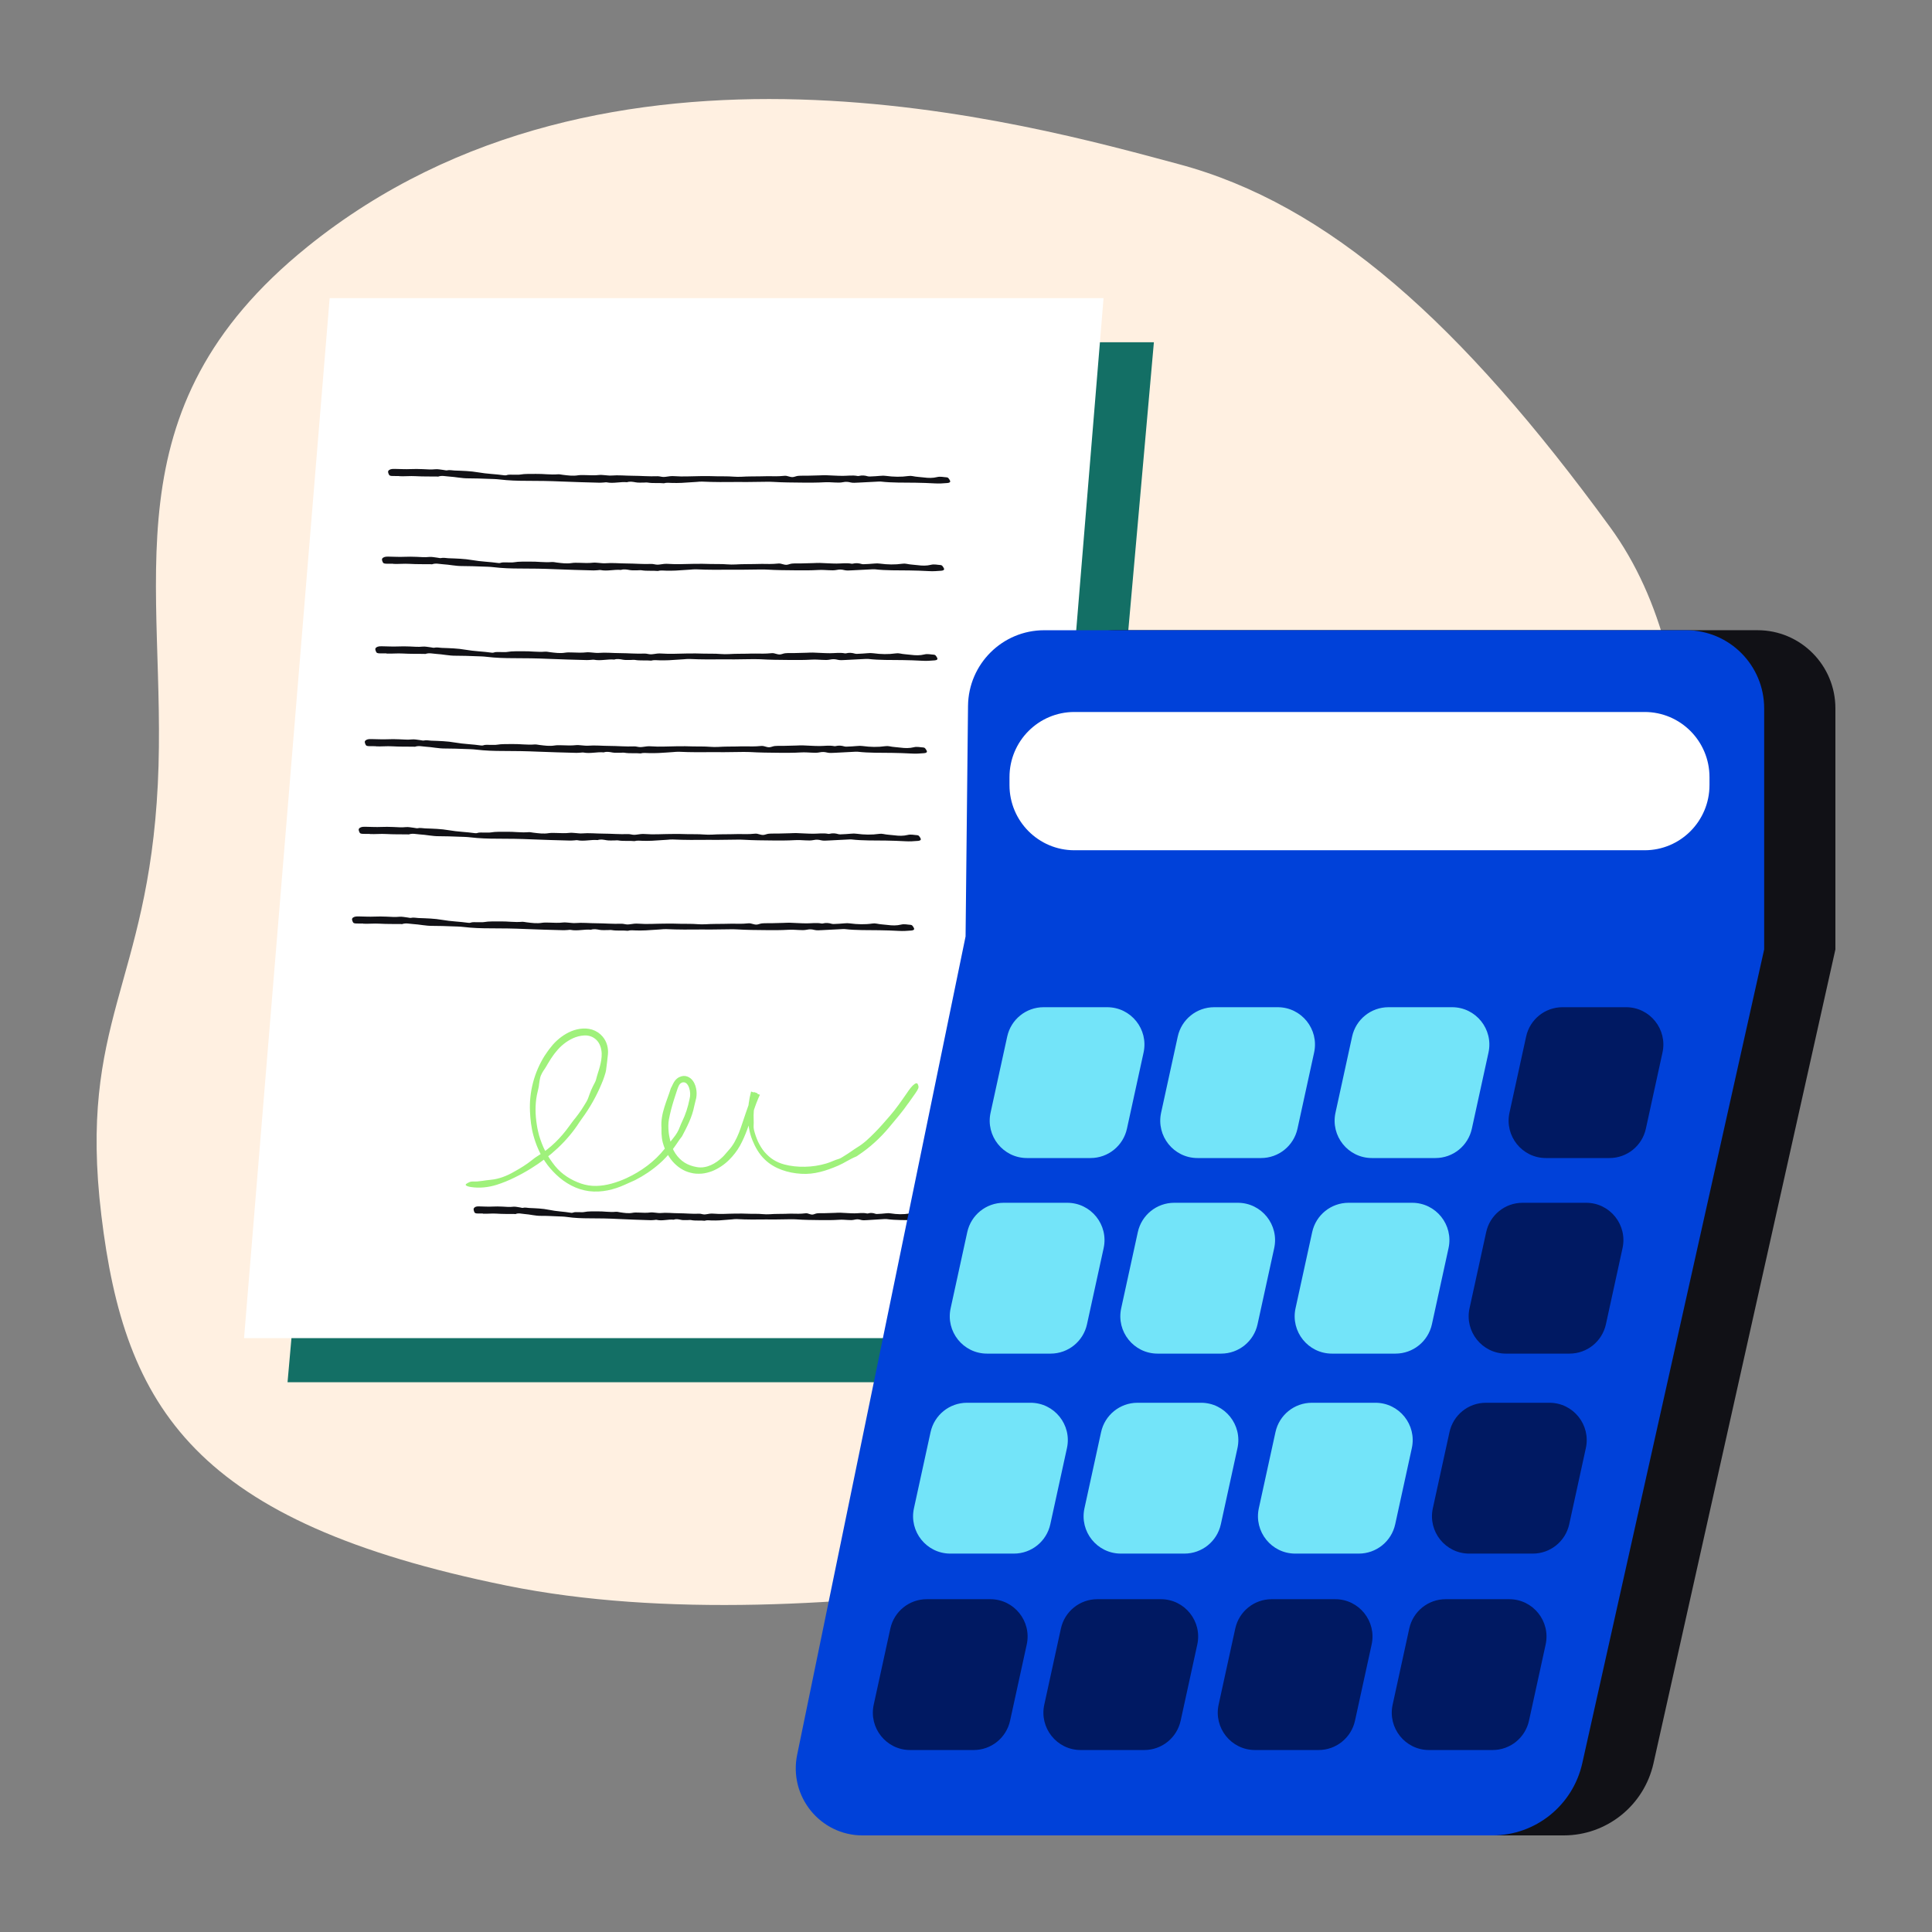
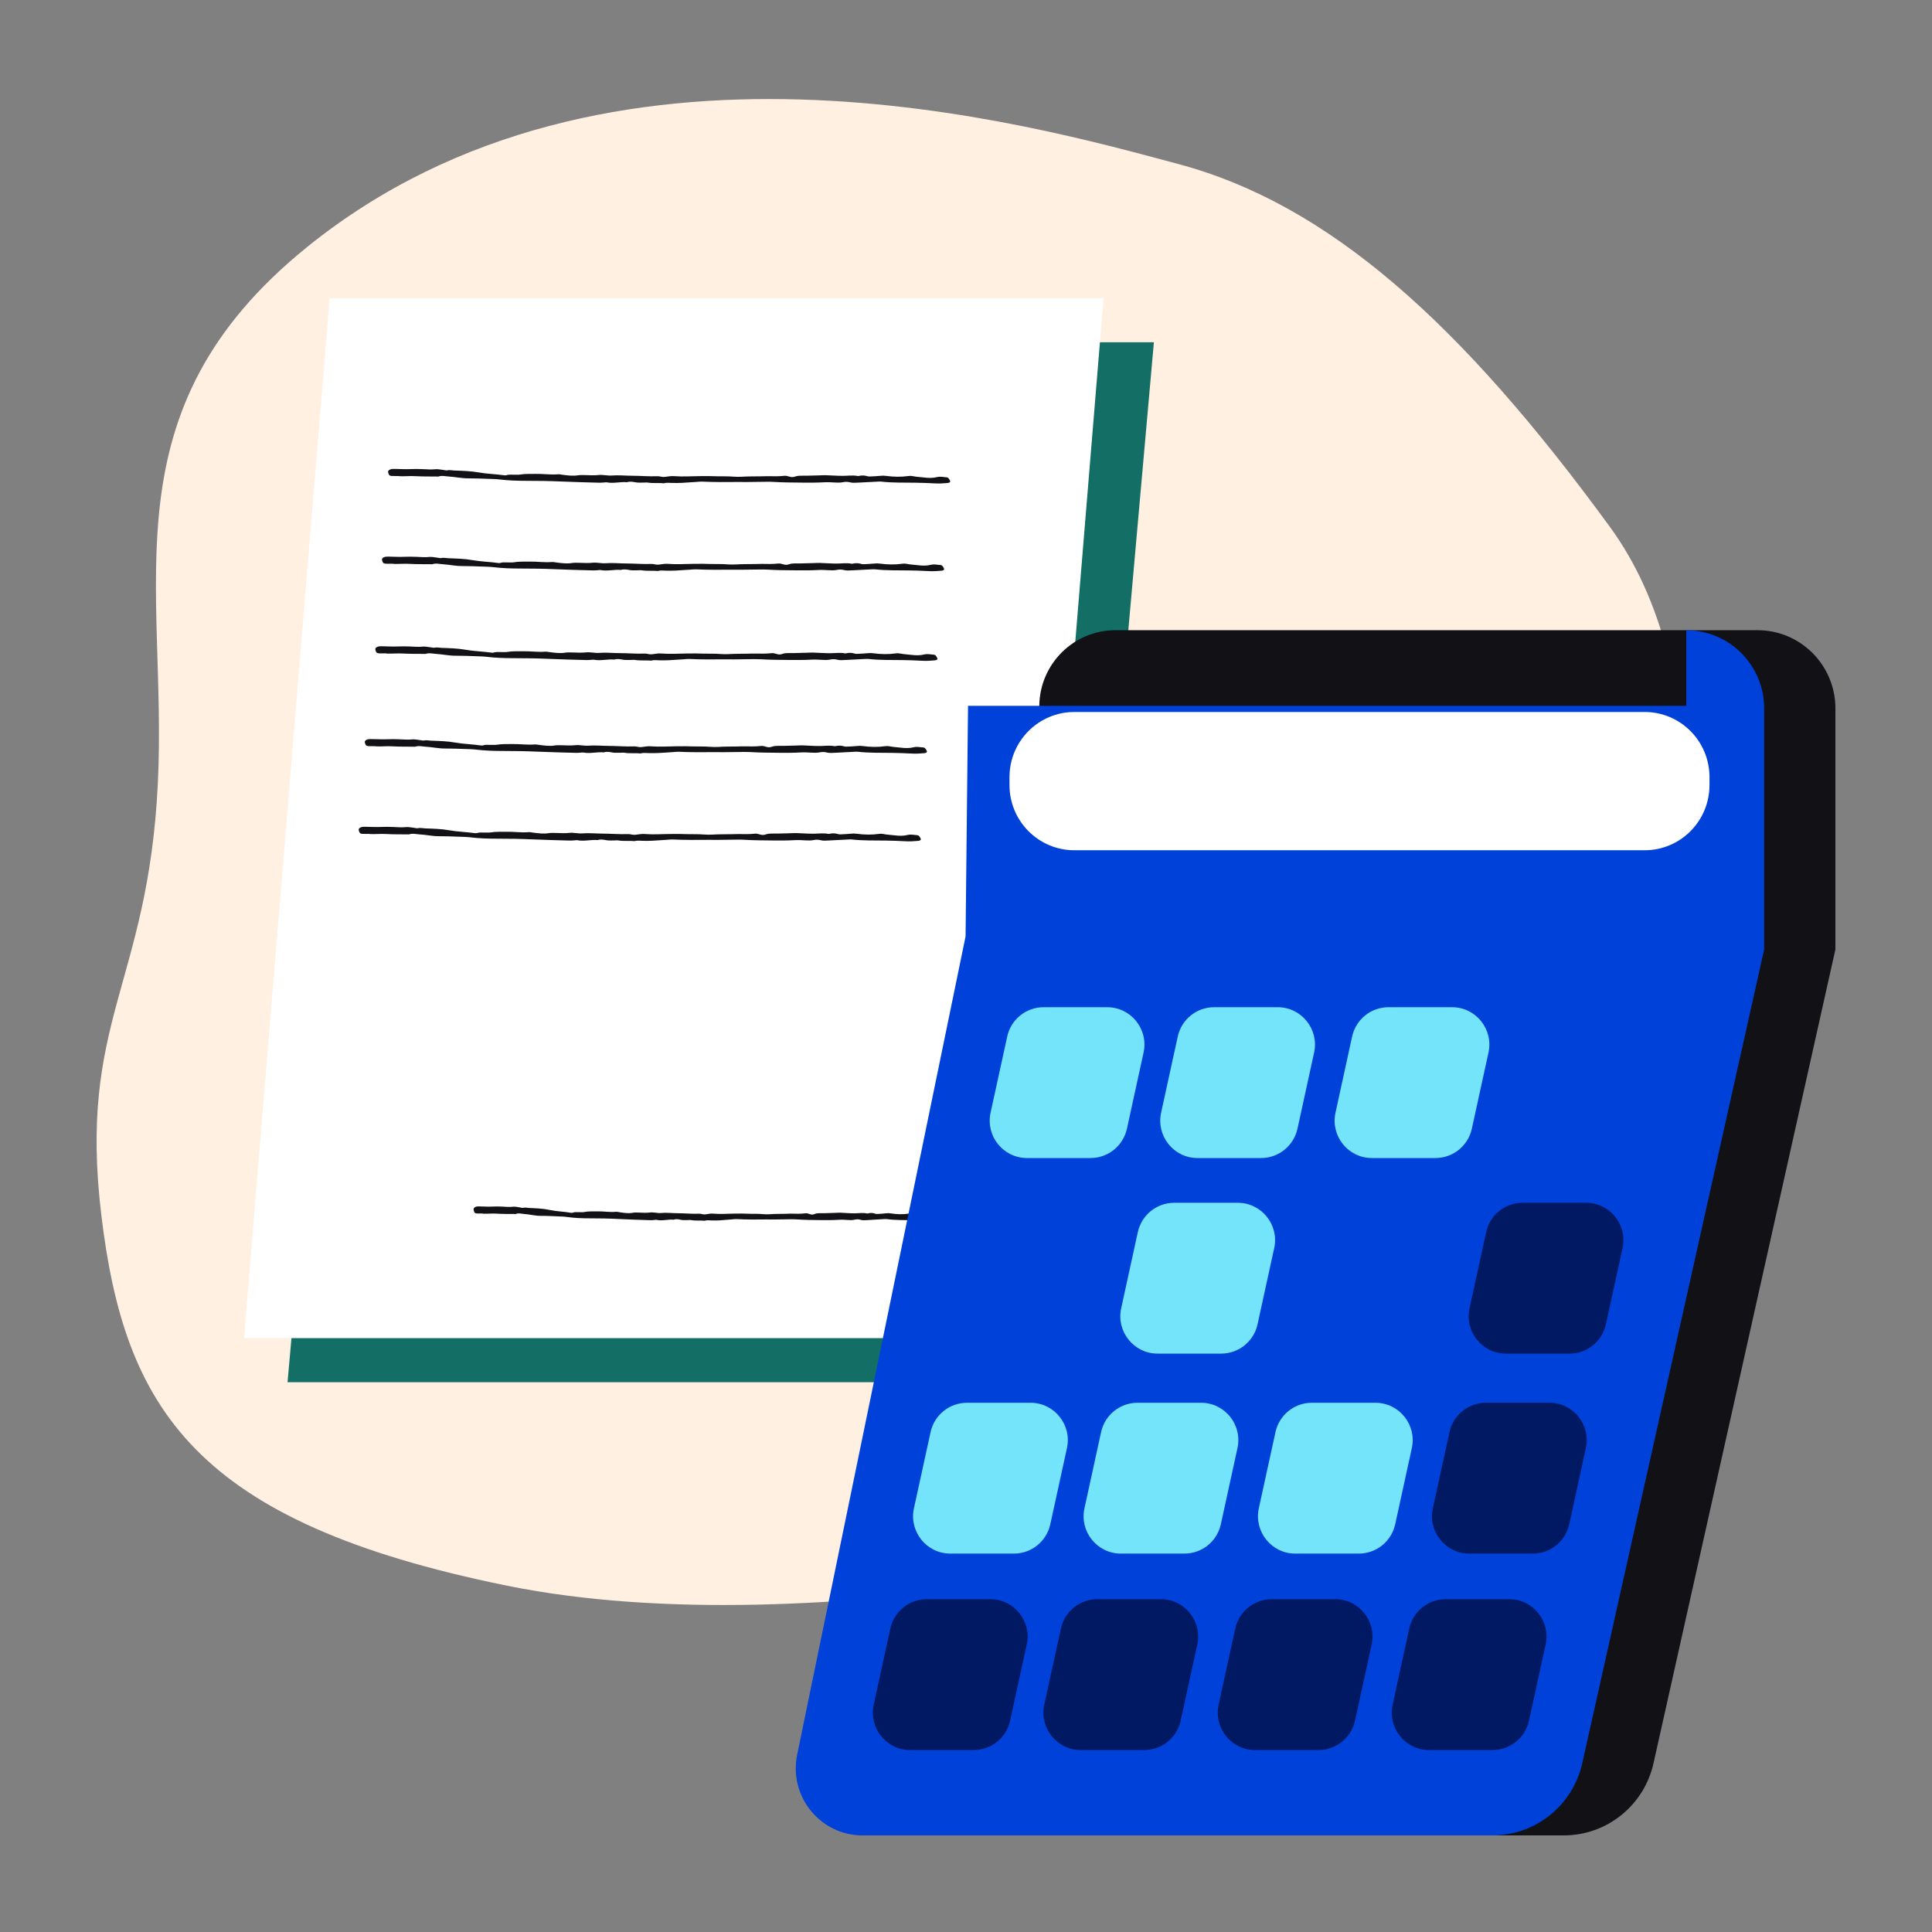
<svg xmlns="http://www.w3.org/2000/svg" width="100" height="100" viewBox="0 0 100 100" fill="none">
  <rect x="0" y="0" width="100" height="100" fill="#808080" stroke="none" />
  <g clip-path="url(#clip0_4009_1406)">
    <path d="M15.909 12.775C31.469 0.22 53.271 6.421 61.011 8.496C68.752 10.569 75.616 16.695 83.342 27.291C94.18 42.152 79.557 76.886 72.161 78.269C64.764 79.651 42.4 85.353 26.23 82.072C10.061 78.787 6.448 72.911 5.244 62.889C4.04 52.866 7.652 50.965 8.168 40.597C8.684 30.229 5.416 21.243 15.909 12.776V12.775Z" fill="#FFF0E1" />
    <path d="M14.883 71.545H54.943L59.725 17.716H19.665L14.883 71.545Z" fill="#136F65" />
    <path d="M12.631 69.26H52.689L57.12 15.432H17.063L12.632 69.26H12.631Z" fill="white" />
-     <path d="M47.013 57.103C46.709 57.544 46.359 57.946 46.013 58.361C45.563 58.9 45.032 59.388 44.441 59.781C44.402 59.807 44.354 59.845 44.324 59.859C43.99 59.99 43.711 60.192 43.376 60.337C43.074 60.466 42.774 60.579 42.457 60.658C42.142 60.737 41.809 60.778 41.465 60.755C41.127 60.734 40.789 60.672 40.466 60.554C40.144 60.437 39.833 60.259 39.581 60.012C39.289 59.734 39.088 59.372 38.943 59.014C38.781 58.617 38.719 58.187 38.711 57.761C38.708 57.336 38.767 56.91 38.876 56.496L39.332 56.664C39.303 56.73 39.27 56.798 39.243 56.866C39.027 57.375 38.876 57.929 38.669 58.482C38.565 58.76 38.446 59.036 38.3 59.302C38.147 59.574 37.954 59.824 37.73 60.043C37.485 60.286 37.188 60.485 36.853 60.621C36.683 60.682 36.504 60.732 36.317 60.747C36.13 60.759 35.936 60.754 35.752 60.703C35.377 60.618 35.048 60.388 34.808 60.109C34.569 59.828 34.405 59.498 34.31 59.153C34.267 59 34.248 58.841 34.24 58.684C34.232 58.577 34.242 58.465 34.238 58.376C34.208 58.001 34.285 57.639 34.389 57.306C34.492 56.968 34.623 56.653 34.723 56.328C34.76 56.264 34.789 56.196 34.83 56.113C34.847 56.079 34.88 56.017 34.916 55.964C34.952 55.911 34.995 55.865 35.042 55.826C35.09 55.787 35.143 55.752 35.202 55.734L35.29 55.705C35.32 55.697 35.352 55.696 35.383 55.691C35.509 55.684 35.634 55.731 35.742 55.814C35.787 55.845 35.82 55.893 35.857 55.934C35.875 55.956 35.89 55.982 35.906 56.007C35.923 56.033 35.937 56.062 35.944 56.079C35.983 56.158 36.008 56.24 36.026 56.322C36.063 56.486 36.066 56.654 36.037 56.831C36.004 56.984 35.958 57.128 35.932 57.261C35.827 57.81 35.563 58.324 35.303 58.813C35.215 58.928 35.125 59.045 35.046 59.172C34.959 59.292 34.878 59.42 34.784 59.538C34.682 59.661 34.584 59.786 34.472 59.9C34.366 60.018 34.249 60.127 34.131 60.232C33.747 60.571 33.323 60.853 32.871 61.084C32.697 61.165 32.52 61.244 32.346 61.319C31.784 61.576 31.141 61.736 30.488 61.654C29.834 61.571 29.243 61.235 28.786 60.796C28.57 60.589 28.372 60.363 28.208 60.116C27.933 59.702 27.737 59.242 27.609 58.768C27.497 58.364 27.45 57.942 27.432 57.53C27.383 56.526 27.649 55.505 28.191 54.644C28.3 54.485 28.405 54.323 28.531 54.178C28.644 54.028 28.792 53.881 28.944 53.756C29.25 53.508 29.61 53.309 30.028 53.251C30.225 53.225 30.44 53.227 30.648 53.293C30.855 53.358 31.045 53.483 31.185 53.647C31.303 53.782 31.382 53.941 31.425 54.097C31.47 54.256 31.479 54.413 31.467 54.565C31.443 54.834 31.41 55.077 31.374 55.358C31.36 55.474 31.321 55.6 31.278 55.727C31.235 55.855 31.187 55.987 31.133 56.106C30.867 56.747 30.523 57.35 30.117 57.904C30.075 57.961 30.034 58.023 29.993 58.081C29.368 59.06 28.473 59.87 27.477 60.484C27.201 60.656 26.915 60.812 26.623 60.954C26.332 61.098 26.028 61.224 25.711 61.324C25.281 61.459 24.825 61.509 24.377 61.441C24.255 61.423 24.175 61.393 24.134 61.366C24.095 61.339 24.095 61.31 24.129 61.281C24.177 61.242 24.248 61.211 24.322 61.176C24.35 61.162 24.422 61.154 24.476 61.154C24.79 61.171 25.076 61.092 25.409 61.065C25.819 61.027 26.238 60.867 26.626 60.639C26.942 60.465 27.26 60.269 27.535 60.046C27.628 59.968 27.753 59.876 27.863 59.813C28.492 59.429 29.023 58.9 29.451 58.304C29.561 58.16 29.656 58.014 29.781 57.87C29.886 57.738 29.987 57.598 30.086 57.455C30.177 57.308 30.276 57.164 30.361 57.013C30.394 56.954 30.426 56.883 30.447 56.827C30.497 56.693 30.541 56.556 30.598 56.424C30.658 56.293 30.718 56.161 30.792 56.028C30.811 55.994 30.833 55.941 30.845 55.902C30.878 55.786 30.906 55.667 30.943 55.554C30.98 55.439 31.016 55.328 31.046 55.214C31.106 54.988 31.151 54.755 31.143 54.525C31.133 54.262 31.05 54.005 30.876 53.832C30.703 53.656 30.46 53.575 30.213 53.597C30.03 53.61 29.84 53.657 29.661 53.738C29.319 53.896 29.016 54.137 28.777 54.442C28.678 54.554 28.599 54.683 28.512 54.803C28.47 54.865 28.435 54.931 28.395 54.994C28.357 55.058 28.315 55.12 28.282 55.185C28.236 55.27 28.178 55.345 28.127 55.423C28.079 55.503 28.03 55.583 27.995 55.671C27.959 55.759 27.945 55.854 27.927 55.949C27.908 56.042 27.902 56.139 27.888 56.236C27.876 56.318 27.846 56.415 27.829 56.503C27.706 56.994 27.694 57.514 27.758 58.02C27.768 58.147 27.799 58.271 27.816 58.398C27.84 58.523 27.873 58.647 27.903 58.772C27.991 59.059 28.096 59.343 28.237 59.609C28.378 59.875 28.546 60.125 28.733 60.357C29.091 60.794 29.568 61.087 30.082 61.263C30.332 61.346 30.596 61.389 30.86 61.383C31.125 61.378 31.388 61.335 31.644 61.266C31.91 61.194 32.171 61.097 32.424 60.982C33.18 60.631 33.878 60.127 34.4 59.465C34.486 59.357 34.576 59.243 34.662 59.136L34.768 59.011L34.869 58.882C34.936 58.796 35.002 58.709 35.055 58.614C35.16 58.439 35.215 58.234 35.303 58.058C35.485 57.689 35.609 57.294 35.69 56.893C35.744 56.697 35.732 56.493 35.669 56.307C35.636 56.213 35.595 56.135 35.528 56.074C35.463 56.015 35.361 56.001 35.283 56.04C35.213 56.071 35.165 56.134 35.132 56.201C35.095 56.272 35.069 56.355 35.041 56.437C34.986 56.602 34.932 56.767 34.88 56.933C34.777 57.265 34.687 57.599 34.623 57.938C34.583 58.155 34.589 58.395 34.612 58.619C34.627 58.779 34.671 58.939 34.701 59.085C34.794 59.53 35.061 59.943 35.442 60.182C35.631 60.301 35.859 60.373 36.066 60.408C36.315 60.456 36.572 60.406 36.797 60.306C37.022 60.206 37.223 60.057 37.399 59.889C37.513 59.782 37.609 59.648 37.709 59.542C37.95 59.285 38.112 58.965 38.245 58.636C38.376 58.306 38.476 57.963 38.595 57.625C38.722 57.259 38.845 56.877 39.026 56.523L39.208 56.589C39.168 56.722 39.127 56.855 39.091 56.99C39.065 57.072 39.056 57.164 39.041 57.257C39.032 57.352 39.024 57.447 39.015 57.538C38.991 57.788 39.026 58.047 39.007 58.287C39.005 58.338 39.01 58.426 39.026 58.485C39.077 58.693 39.148 58.895 39.234 59.089C39.328 59.279 39.434 59.464 39.57 59.625C39.708 59.78 39.861 59.927 40.036 60.032C40.21 60.142 40.402 60.22 40.596 60.272C40.937 60.363 41.303 60.4 41.673 60.391C42.042 60.384 42.415 60.327 42.773 60.22C42.998 60.156 43.196 60.043 43.434 59.978C43.511 59.954 43.616 59.881 43.708 59.825C43.934 59.693 44.155 59.521 44.361 59.393C44.713 59.184 44.997 58.905 45.281 58.619C45.551 58.346 45.8 58.059 46.058 57.76C46.371 57.401 46.649 56.996 46.929 56.594C46.994 56.498 47.062 56.4 47.131 56.313C47.282 56.125 47.424 56.031 47.478 56.081C47.503 56.105 47.516 56.145 47.529 56.185C47.564 56.287 47.539 56.356 47.379 56.59C47.259 56.764 47.137 56.937 47.012 57.109L47.01 57.106H47.011L47.013 57.103Z" fill="#9FF17B" />
    <path d="M20.667 24.648C20.946 24.661 21.224 24.629 21.507 24.646C21.873 24.667 22.244 24.661 22.613 24.665C22.637 24.665 22.669 24.674 22.685 24.667C22.869 24.602 23.048 24.653 23.237 24.665C23.579 24.684 23.899 24.763 24.249 24.759C24.592 24.757 24.936 24.774 25.279 24.785C25.474 24.792 25.672 24.794 25.862 24.817C26.32 24.872 26.784 24.887 27.251 24.887C27.851 24.887 28.452 24.895 29.052 24.922C29.713 24.952 30.375 24.966 31.035 24.985C31.107 24.986 31.181 24.977 31.256 24.974C31.304 24.972 31.359 24.958 31.401 24.966C31.755 25.036 32.102 24.927 32.454 24.959C32.608 24.91 32.752 24.938 32.909 24.966C33.034 24.99 33.176 24.977 33.311 24.979C33.383 24.979 33.462 24.966 33.528 24.978C33.803 25.024 34.087 24.985 34.362 25.014C34.505 24.971 34.658 24.996 34.807 24.998C34.965 25 35.126 25.001 35.284 24.993C35.54 24.98 35.793 24.96 36.048 24.944C36.145 24.938 36.242 24.923 36.337 24.928C36.961 24.958 37.585 24.953 38.21 24.947C38.357 24.946 38.503 24.952 38.651 24.949C38.897 24.948 39.141 24.942 39.385 24.94C39.594 24.939 39.804 24.93 40.011 24.942C40.513 24.973 41.016 24.976 41.52 24.98C41.902 24.983 42.28 24.985 42.659 24.963C42.84 24.953 43.025 24.963 43.207 24.974C43.356 24.984 43.496 24.986 43.64 24.957C43.767 24.93 43.888 24.935 44.026 24.971C44.137 25 44.289 24.986 44.423 24.98C44.777 24.965 45.129 24.945 45.481 24.926C45.518 24.924 45.556 24.923 45.592 24.926C46.184 24.994 46.785 24.976 47.385 24.985C47.716 24.991 48.048 25.001 48.378 25.02C48.603 25.034 48.82 25.02 49.04 25.001C49.158 24.99 49.202 24.95 49.174 24.881C49.155 24.834 49.122 24.789 49.086 24.745C49.073 24.729 49.035 24.708 49.005 24.707C48.838 24.699 48.678 24.65 48.501 24.694C48.283 24.749 48.052 24.745 47.814 24.713C47.624 24.689 47.427 24.684 47.24 24.644C47.178 24.629 47.094 24.628 47.027 24.638C46.637 24.694 46.25 24.684 45.861 24.632C45.765 24.619 45.672 24.617 45.572 24.629C45.391 24.648 45.207 24.654 45.023 24.663C44.988 24.664 44.946 24.662 44.916 24.653C44.766 24.608 44.615 24.594 44.455 24.635C44.434 24.641 44.405 24.641 44.383 24.636C44.127 24.588 43.874 24.63 43.618 24.63C43.325 24.63 43.032 24.606 42.739 24.597C42.629 24.594 42.521 24.603 42.411 24.606C42.202 24.612 41.994 24.617 41.786 24.622C41.625 24.625 41.463 24.617 41.308 24.631C41.205 24.64 41.11 24.695 41.01 24.695C40.91 24.695 40.812 24.65 40.707 24.631C40.664 24.623 40.609 24.626 40.562 24.631C40.292 24.66 40.022 24.652 39.752 24.647C39.617 24.646 39.482 24.65 39.347 24.655C39.028 24.661 38.708 24.655 38.394 24.676C38.097 24.697 37.813 24.649 37.521 24.655C37.241 24.661 36.956 24.646 36.675 24.642C36.528 24.64 36.381 24.643 36.233 24.644C35.792 24.646 35.352 24.681 34.909 24.646C34.837 24.64 34.759 24.641 34.687 24.648C34.572 24.658 34.458 24.687 34.344 24.687C34.238 24.687 34.13 24.645 34.026 24.649C33.593 24.667 33.165 24.626 32.737 24.625C32.373 24.625 32.009 24.583 31.642 24.614C31.526 24.623 31.401 24.599 31.28 24.593C31.195 24.588 31.105 24.575 31.024 24.584C30.779 24.613 30.536 24.599 30.29 24.591C30.168 24.589 30.037 24.583 29.924 24.601C29.649 24.646 29.391 24.608 29.127 24.576C29.044 24.566 28.957 24.543 28.878 24.55C28.496 24.582 28.121 24.521 27.747 24.529C27.471 24.535 27.188 24.516 26.913 24.564C26.823 24.581 26.718 24.566 26.62 24.57C26.486 24.577 26.349 24.549 26.222 24.595C26.195 24.604 26.15 24.608 26.117 24.603C25.668 24.538 25.202 24.53 24.752 24.449C24.359 24.379 23.937 24.369 23.523 24.354C23.394 24.348 23.27 24.315 23.133 24.346C23.09 24.356 23.02 24.331 22.96 24.326C22.815 24.31 22.662 24.274 22.529 24.288C22.304 24.314 22.089 24.289 21.871 24.282C21.663 24.275 21.457 24.269 21.248 24.28C20.992 24.293 20.733 24.275 20.474 24.272C20.412 24.272 20.349 24.27 20.292 24.275C20.165 24.291 20.082 24.354 20.087 24.427C20.089 24.461 20.103 24.496 20.115 24.529C20.148 24.617 20.186 24.636 20.332 24.638C20.443 24.64 20.554 24.639 20.663 24.64V24.642H20.664L20.667 24.648Z" fill="#111116" />
    <path d="M20.351 29.187C20.63 29.2 20.908 29.168 21.191 29.185C21.557 29.206 21.928 29.2 22.297 29.204C22.321 29.204 22.353 29.213 22.369 29.206C22.553 29.141 22.732 29.192 22.921 29.205C23.263 29.224 23.583 29.302 23.933 29.299C24.276 29.297 24.62 29.314 24.963 29.325C25.158 29.332 25.356 29.334 25.546 29.357C26.004 29.413 26.468 29.427 26.935 29.427C27.535 29.427 28.136 29.435 28.736 29.462C29.397 29.492 30.059 29.506 30.719 29.525C30.791 29.526 30.865 29.517 30.94 29.514C30.988 29.512 31.043 29.498 31.085 29.506C31.439 29.576 31.787 29.467 32.139 29.499C32.292 29.45 32.436 29.478 32.593 29.506C32.718 29.53 32.86 29.517 32.995 29.519C33.067 29.519 33.147 29.506 33.212 29.518C33.487 29.564 33.771 29.526 34.047 29.554C34.19 29.511 34.342 29.536 34.491 29.538C34.65 29.54 34.81 29.541 34.968 29.533C35.224 29.52 35.477 29.5 35.732 29.484C35.829 29.478 35.926 29.463 36.021 29.468C36.645 29.498 37.269 29.493 37.894 29.487C38.041 29.486 38.187 29.492 38.335 29.489C38.581 29.488 38.825 29.482 39.069 29.48C39.278 29.479 39.488 29.47 39.695 29.482C40.197 29.513 40.7 29.516 41.204 29.52C41.586 29.523 41.964 29.526 42.343 29.503C42.524 29.493 42.709 29.503 42.891 29.514C43.04 29.524 43.18 29.526 43.324 29.497C43.451 29.47 43.572 29.475 43.71 29.511C43.821 29.54 43.974 29.526 44.108 29.52C44.461 29.505 44.813 29.485 45.165 29.466C45.202 29.464 45.24 29.463 45.276 29.466C45.868 29.535 46.469 29.517 47.069 29.526C47.4 29.531 47.732 29.541 48.062 29.56C48.287 29.574 48.504 29.56 48.724 29.541C48.843 29.53 48.886 29.49 48.858 29.421C48.839 29.374 48.806 29.329 48.77 29.285C48.757 29.269 48.719 29.248 48.689 29.247C48.522 29.239 48.362 29.19 48.185 29.234C47.967 29.289 47.736 29.285 47.498 29.253C47.308 29.229 47.111 29.224 46.925 29.184C46.862 29.169 46.778 29.168 46.711 29.178C46.321 29.234 45.934 29.224 45.545 29.172C45.45 29.159 45.356 29.157 45.256 29.169C45.075 29.188 44.892 29.194 44.707 29.203C44.672 29.204 44.63 29.202 44.6 29.193C44.45 29.148 44.299 29.134 44.139 29.175C44.118 29.181 44.089 29.181 44.067 29.176C43.812 29.128 43.558 29.17 43.302 29.17C43.009 29.17 42.716 29.146 42.423 29.137C42.313 29.134 42.205 29.143 42.095 29.146C41.886 29.152 41.678 29.157 41.47 29.162C41.309 29.165 41.148 29.157 40.992 29.171C40.889 29.18 40.794 29.235 40.694 29.235C40.594 29.235 40.496 29.19 40.392 29.171C40.348 29.163 40.293 29.166 40.246 29.171C39.977 29.2 39.707 29.192 39.437 29.187C39.302 29.186 39.166 29.19 39.031 29.195C38.712 29.201 38.392 29.195 38.078 29.216C37.782 29.237 37.497 29.189 37.206 29.195C36.925 29.201 36.64 29.186 36.359 29.182C36.212 29.18 36.065 29.183 35.918 29.184C35.477 29.186 35.036 29.221 34.593 29.186C34.521 29.18 34.443 29.181 34.371 29.188C34.256 29.198 34.142 29.227 34.029 29.227C33.922 29.227 33.814 29.185 33.71 29.189C33.277 29.207 32.849 29.166 32.421 29.165C32.057 29.165 31.693 29.123 31.326 29.154C31.211 29.163 31.085 29.14 30.964 29.133C30.879 29.128 30.789 29.115 30.708 29.124C30.463 29.153 30.22 29.14 29.974 29.131C29.852 29.129 29.721 29.123 29.608 29.141C29.333 29.186 29.075 29.148 28.811 29.116C28.728 29.106 28.641 29.083 28.562 29.09C28.18 29.122 27.805 29.061 27.431 29.069C27.155 29.075 26.872 29.056 26.597 29.104C26.507 29.12 26.402 29.106 26.304 29.111C26.171 29.117 26.033 29.089 25.906 29.135C25.879 29.144 25.834 29.148 25.801 29.143C25.352 29.078 24.886 29.07 24.436 28.989C24.043 28.919 23.621 28.909 23.207 28.894C23.078 28.888 22.954 28.855 22.817 28.886C22.774 28.896 22.704 28.871 22.644 28.866C22.5 28.85 22.346 28.814 22.213 28.828C21.988 28.854 21.773 28.829 21.555 28.822C21.347 28.815 21.141 28.809 20.932 28.82C20.676 28.833 20.417 28.815 20.159 28.812C20.096 28.812 20.034 28.809 19.976 28.815C19.849 28.831 19.766 28.894 19.771 28.967C19.773 29.001 19.787 29.036 19.799 29.069C19.832 29.157 19.87 29.176 20.016 29.178C20.127 29.18 20.238 29.179 20.348 29.18V29.182H20.349L20.351 29.187Z" fill="#111116" />
    <path d="M20.006 33.828C20.285 33.841 20.564 33.809 20.846 33.826C21.212 33.847 21.583 33.841 21.952 33.845C21.977 33.845 22.008 33.854 22.024 33.847C22.209 33.782 22.387 33.833 22.576 33.846C22.918 33.865 23.238 33.943 23.588 33.94C23.931 33.937 24.275 33.954 24.618 33.965C24.813 33.972 25.011 33.974 25.201 33.998C25.659 34.053 26.123 34.067 26.59 34.067C27.19 34.067 27.791 34.075 28.391 34.102C29.052 34.132 29.715 34.146 30.375 34.165C30.447 34.167 30.52 34.157 30.595 34.154C30.644 34.152 30.698 34.139 30.74 34.147C31.095 34.216 31.442 34.107 31.794 34.139C31.948 34.09 32.092 34.118 32.248 34.147C32.373 34.17 32.516 34.157 32.651 34.159C32.723 34.159 32.802 34.147 32.867 34.158C33.142 34.205 33.426 34.166 33.702 34.194C33.845 34.151 33.997 34.176 34.146 34.178C34.305 34.18 34.465 34.181 34.623 34.173C34.879 34.16 35.133 34.14 35.388 34.124C35.485 34.118 35.581 34.103 35.676 34.108C36.3 34.139 36.925 34.133 37.549 34.127C37.696 34.126 37.843 34.132 37.99 34.13C38.236 34.129 38.48 34.122 38.725 34.12C38.934 34.12 39.143 34.111 39.35 34.122C39.852 34.153 40.355 34.156 40.859 34.16C41.241 34.163 41.619 34.166 41.998 34.143C42.179 34.133 42.364 34.143 42.546 34.154C42.696 34.164 42.835 34.167 42.979 34.137C43.106 34.111 43.227 34.115 43.365 34.151C43.477 34.18 43.629 34.167 43.763 34.16C44.117 34.145 44.468 34.125 44.82 34.106C44.857 34.104 44.895 34.103 44.931 34.106C45.523 34.175 46.124 34.157 46.724 34.166C47.055 34.171 47.387 34.181 47.718 34.2C47.943 34.215 48.159 34.2 48.379 34.181C48.498 34.17 48.541 34.13 48.513 34.061C48.494 34.014 48.462 33.969 48.426 33.925C48.412 33.909 48.374 33.888 48.344 33.887C48.177 33.879 48.017 33.83 47.84 33.875C47.622 33.929 47.392 33.925 47.153 33.894C46.963 33.869 46.766 33.865 46.58 33.824C46.517 33.809 46.433 33.809 46.367 33.819C45.976 33.875 45.589 33.865 45.2 33.812C45.105 33.8 45.011 33.797 44.911 33.809C44.73 33.828 44.547 33.834 44.362 33.843C44.327 33.844 44.286 33.842 44.255 33.833C44.105 33.788 43.955 33.774 43.794 33.815C43.774 33.821 43.744 33.821 43.722 33.816C43.467 33.768 43.213 33.81 42.957 33.81C42.664 33.81 42.371 33.786 42.078 33.777C41.968 33.774 41.86 33.783 41.751 33.786C41.542 33.792 41.334 33.797 41.125 33.802C40.965 33.805 40.803 33.797 40.647 33.811C40.544 33.82 40.449 33.876 40.349 33.876C40.249 33.876 40.151 33.83 40.047 33.811C40.004 33.803 39.949 33.806 39.901 33.811C39.632 33.84 39.361 33.832 39.092 33.828C38.957 33.826 38.821 33.83 38.686 33.835C38.367 33.841 38.047 33.835 37.733 33.856C37.437 33.877 37.152 33.829 36.861 33.835C36.58 33.841 36.296 33.826 36.014 33.822C35.867 33.82 35.721 33.823 35.573 33.824C35.132 33.827 34.691 33.861 34.248 33.827C34.176 33.82 34.099 33.821 34.027 33.828C33.911 33.838 33.797 33.867 33.684 33.867C33.578 33.867 33.47 33.825 33.365 33.829C32.932 33.847 32.505 33.806 32.076 33.805C31.712 33.805 31.348 33.763 30.981 33.794C30.866 33.803 30.74 33.78 30.619 33.773C30.535 33.768 30.445 33.755 30.364 33.764C30.118 33.793 29.875 33.78 29.629 33.772C29.508 33.769 29.376 33.763 29.263 33.781C28.988 33.827 28.73 33.788 28.466 33.756C28.384 33.746 28.296 33.724 28.217 33.73C27.836 33.762 27.46 33.701 27.087 33.709C26.811 33.715 26.527 33.696 26.253 33.744C26.163 33.761 26.057 33.746 25.959 33.751C25.826 33.757 25.688 33.729 25.561 33.775C25.534 33.784 25.489 33.788 25.456 33.783C25.007 33.718 24.542 33.71 24.092 33.63C23.698 33.559 23.276 33.549 22.862 33.534C22.733 33.528 22.609 33.495 22.473 33.526C22.429 33.536 22.359 33.511 22.3 33.506C22.155 33.49 22.002 33.454 21.869 33.469C21.644 33.494 21.428 33.469 21.211 33.462C21.002 33.455 20.797 33.45 20.587 33.461C20.331 33.473 20.072 33.455 19.814 33.452C19.752 33.452 19.689 33.45 19.631 33.455C19.504 33.471 19.422 33.534 19.426 33.607C19.429 33.641 19.442 33.677 19.455 33.709C19.487 33.797 19.525 33.816 19.672 33.819C19.782 33.82 19.893 33.819 20.003 33.82V33.822H20.004L20.006 33.828Z" fill="#111116" />
    <path d="M24.992 62.82C25.225 62.833 25.458 62.801 25.696 62.817C26.002 62.839 26.313 62.833 26.623 62.836C26.643 62.836 26.669 62.846 26.684 62.839C26.838 62.774 26.988 62.825 27.146 62.837C27.433 62.856 27.701 62.935 27.994 62.932C28.281 62.929 28.569 62.947 28.857 62.958C29.02 62.965 29.187 62.967 29.346 62.99C29.73 63.045 30.118 63.06 30.51 63.06C31.013 63.06 31.517 63.068 32.019 63.095C32.573 63.125 33.128 63.138 33.681 63.157C33.743 63.159 33.804 63.15 33.866 63.147C33.907 63.145 33.953 63.131 33.987 63.139C34.284 63.209 34.576 63.099 34.871 63.132C35 63.083 35.12 63.11 35.253 63.139C35.357 63.163 35.477 63.149 35.59 63.152C35.651 63.152 35.717 63.139 35.772 63.151C36.002 63.197 36.239 63.158 36.471 63.186C36.59 63.144 36.718 63.169 36.843 63.171C36.976 63.173 37.109 63.174 37.243 63.166C37.457 63.153 37.669 63.133 37.883 63.116C37.964 63.109 38.045 63.095 38.125 63.099C38.648 63.13 39.17 63.125 39.694 63.118C39.818 63.118 39.941 63.124 40.063 63.121C40.269 63.12 40.474 63.114 40.679 63.112C40.854 63.111 41.03 63.102 41.204 63.114C41.625 63.145 42.045 63.147 42.467 63.152C42.787 63.155 43.103 63.157 43.421 63.135C43.572 63.125 43.727 63.135 43.879 63.146C44.004 63.156 44.121 63.158 44.242 63.128C44.348 63.102 44.45 63.107 44.565 63.143C44.66 63.172 44.786 63.158 44.898 63.152C45.194 63.137 45.489 63.117 45.785 63.098C45.815 63.096 45.848 63.095 45.877 63.098C46.374 63.166 46.877 63.148 47.379 63.157C47.657 63.163 47.936 63.173 48.212 63.192C48.401 63.206 48.582 63.192 48.765 63.173C48.864 63.162 48.901 63.122 48.878 63.053C48.862 63.005 48.835 62.961 48.805 62.917C48.794 62.901 48.762 62.88 48.736 62.879C48.595 62.871 48.462 62.822 48.314 62.866C48.131 62.92 47.938 62.917 47.739 62.885C47.579 62.861 47.414 62.856 47.258 62.816C47.205 62.801 47.135 62.8 47.08 62.81C46.752 62.866 46.427 62.856 46.103 62.804C46.023 62.791 45.945 62.788 45.861 62.801C45.71 62.82 45.556 62.826 45.402 62.835C45.372 62.836 45.338 62.834 45.312 62.825C45.186 62.779 45.061 62.766 44.927 62.807C44.91 62.813 44.885 62.813 44.866 62.807C44.651 62.76 44.439 62.802 44.225 62.802C43.978 62.802 43.734 62.778 43.489 62.769C43.398 62.766 43.306 62.775 43.214 62.778C43.039 62.784 42.865 62.788 42.69 62.794C42.555 62.797 42.419 62.789 42.289 62.803C42.203 62.812 42.123 62.867 42.04 62.867C41.957 62.867 41.873 62.822 41.787 62.803C41.75 62.795 41.705 62.797 41.664 62.803C41.439 62.832 41.212 62.824 40.986 62.819C40.872 62.817 40.76 62.822 40.646 62.827C40.379 62.833 40.11 62.827 39.847 62.848C39.599 62.869 39.361 62.821 39.117 62.827C38.882 62.833 38.643 62.817 38.407 62.814C38.284 62.812 38.161 62.815 38.038 62.816C37.669 62.818 37.299 62.853 36.929 62.818C36.867 62.812 36.803 62.813 36.743 62.82C36.646 62.83 36.551 62.859 36.456 62.859C36.367 62.859 36.277 62.816 36.19 62.821C35.827 62.839 35.469 62.797 35.11 62.797C34.805 62.797 34.5 62.755 34.192 62.786C34.094 62.795 33.989 62.771 33.888 62.765C33.817 62.761 33.743 62.747 33.674 62.756C33.468 62.785 33.265 62.771 33.059 62.763C32.957 62.761 32.846 62.755 32.753 62.773C32.522 62.818 32.306 62.779 32.086 62.748C32.016 62.738 31.943 62.715 31.877 62.722C31.557 62.754 31.243 62.693 30.929 62.701C30.698 62.707 30.46 62.688 30.231 62.736C30.156 62.752 30.068 62.738 29.984 62.742C29.873 62.749 29.758 62.721 29.651 62.767C29.628 62.776 29.59 62.779 29.563 62.775C29.187 62.71 28.796 62.702 28.42 62.621C28.091 62.551 27.738 62.541 27.39 62.525C27.283 62.52 27.178 62.486 27.065 62.518C27.028 62.528 26.969 62.503 26.921 62.497C26.799 62.482 26.671 62.446 26.56 62.46C26.371 62.486 26.192 62.461 26.008 62.454C25.832 62.447 25.662 62.441 25.485 62.452C25.271 62.465 25.054 62.447 24.838 62.444C24.787 62.444 24.734 62.441 24.685 62.447C24.579 62.463 24.509 62.525 24.514 62.599C24.516 62.633 24.528 62.668 24.538 62.701C24.565 62.788 24.597 62.807 24.72 62.81C24.813 62.812 24.905 62.811 24.998 62.812V62.814H24.994L24.992 62.82Z" fill="#111116" />
    <path d="M19.462 38.632C19.741 38.644 20.019 38.613 20.302 38.629C20.668 38.651 21.039 38.644 21.408 38.648C21.432 38.648 21.464 38.657 21.48 38.651C21.664 38.586 21.843 38.636 22.032 38.649C22.373 38.668 22.694 38.746 23.044 38.743C23.387 38.74 23.731 38.757 24.074 38.768C24.269 38.775 24.467 38.777 24.657 38.801C25.115 38.856 25.578 38.87 26.046 38.87C26.646 38.87 27.247 38.879 27.846 38.906C28.508 38.935 29.17 38.949 29.83 38.968C29.902 38.97 29.976 38.961 30.05 38.957C30.099 38.955 30.154 38.942 30.195 38.95C30.55 39.02 30.897 38.91 31.249 38.943C31.403 38.893 31.547 38.921 31.704 38.95C31.829 38.973 31.971 38.96 32.106 38.963C32.178 38.963 32.257 38.95 32.323 38.962C32.597 39.008 32.882 38.969 33.157 38.997C33.3 38.954 33.453 38.98 33.602 38.981C33.76 38.983 33.92 38.984 34.079 38.976C34.334 38.964 34.588 38.944 34.843 38.927C34.94 38.921 35.036 38.907 35.132 38.911C35.756 38.942 36.38 38.936 37.005 38.93C37.151 38.929 37.298 38.935 37.446 38.933C37.691 38.932 37.935 38.925 38.18 38.924C38.389 38.923 38.599 38.914 38.806 38.925C39.308 38.956 39.811 38.959 40.315 38.964C40.697 38.966 41.075 38.969 41.453 38.946C41.634 38.936 41.82 38.946 42.002 38.957C42.151 38.967 42.291 38.97 42.434 38.94C42.561 38.914 42.683 38.918 42.821 38.954C42.932 38.983 43.084 38.97 43.218 38.964C43.572 38.948 43.924 38.928 44.276 38.909C44.313 38.907 44.351 38.907 44.387 38.909C44.979 38.977 45.58 38.96 46.179 38.969C46.511 38.974 46.843 38.984 47.173 39.003C47.398 39.018 47.615 39.003 47.834 38.984C47.953 38.973 47.996 38.934 47.969 38.864C47.95 38.817 47.917 38.773 47.881 38.728C47.868 38.712 47.83 38.691 47.799 38.69C47.633 38.682 47.473 38.633 47.295 38.678C47.078 38.732 46.847 38.728 46.609 38.697C46.419 38.672 46.222 38.668 46.035 38.627C45.972 38.613 45.889 38.612 45.822 38.622C45.431 38.678 45.044 38.668 44.656 38.615C44.56 38.603 44.467 38.6 44.367 38.613C44.186 38.632 44.002 38.637 43.818 38.646C43.783 38.647 43.741 38.645 43.711 38.636C43.56 38.591 43.41 38.577 43.25 38.618C43.229 38.624 43.2 38.624 43.178 38.619C42.922 38.571 42.669 38.614 42.413 38.614C42.12 38.614 41.827 38.589 41.534 38.58C41.424 38.577 41.316 38.587 41.206 38.589C40.997 38.596 40.789 38.6 40.581 38.605C40.42 38.608 40.258 38.6 40.103 38.614C40 38.623 39.905 38.679 39.805 38.679C39.705 38.679 39.607 38.633 39.502 38.614C39.459 38.606 39.404 38.609 39.356 38.614C39.087 38.643 38.816 38.635 38.547 38.631C38.412 38.629 38.276 38.633 38.142 38.638C37.823 38.644 37.502 38.638 37.188 38.66C36.892 38.681 36.608 38.633 36.316 38.638C36.035 38.644 35.751 38.629 35.469 38.625C35.323 38.623 35.176 38.626 35.028 38.627C34.587 38.63 34.146 38.664 33.704 38.63C33.632 38.623 33.554 38.624 33.482 38.632C33.367 38.642 33.253 38.67 33.139 38.67C33.033 38.67 32.925 38.628 32.821 38.633C32.388 38.651 31.96 38.609 31.532 38.608C31.167 38.608 30.804 38.567 30.437 38.597C30.321 38.606 30.195 38.583 30.075 38.577C29.99 38.571 29.9 38.558 29.819 38.568C29.573 38.596 29.331 38.583 29.085 38.575C28.963 38.572 28.832 38.567 28.718 38.585C28.444 38.63 28.186 38.591 27.922 38.559C27.839 38.549 27.752 38.527 27.673 38.533C27.291 38.566 26.916 38.504 26.542 38.512C26.266 38.519 25.983 38.5 25.708 38.548C25.618 38.564 25.513 38.549 25.415 38.554C25.281 38.56 25.144 38.532 25.017 38.578C24.99 38.587 24.945 38.591 24.912 38.587C24.462 38.521 23.997 38.513 23.547 38.433C23.154 38.362 22.732 38.352 22.318 38.337C22.189 38.331 22.065 38.298 21.928 38.33C21.885 38.34 21.815 38.314 21.755 38.309C21.61 38.294 21.457 38.257 21.324 38.272C21.099 38.297 20.884 38.273 20.666 38.266C20.457 38.258 20.252 38.253 20.043 38.264C19.787 38.276 19.528 38.258 19.269 38.256C19.207 38.256 19.144 38.253 19.087 38.258C18.96 38.275 18.877 38.337 18.881 38.41C18.884 38.444 18.898 38.48 18.91 38.512C18.943 38.6 18.98 38.619 19.127 38.622C19.238 38.623 19.349 38.623 19.458 38.623V38.625H19.459L19.462 38.632Z" fill="#111116" />
    <path d="M19.146 43.17C19.425 43.183 19.703 43.151 19.986 43.168C20.352 43.189 20.723 43.183 21.092 43.187C21.116 43.187 21.148 43.196 21.164 43.189C21.348 43.124 21.527 43.175 21.716 43.188C22.058 43.206 22.378 43.285 22.728 43.282C23.071 43.28 23.415 43.297 23.758 43.308C23.953 43.315 24.151 43.317 24.341 43.34C24.799 43.395 25.262 43.41 25.73 43.41C26.33 43.41 26.931 43.418 27.53 43.445C28.192 43.475 28.854 43.489 29.514 43.508C29.586 43.509 29.66 43.5 29.735 43.497C29.783 43.495 29.838 43.481 29.88 43.489C30.234 43.559 30.581 43.45 30.933 43.482C31.087 43.432 31.231 43.461 31.388 43.489C31.513 43.513 31.655 43.499 31.79 43.502C31.862 43.502 31.941 43.489 32.007 43.501C32.282 43.547 32.566 43.508 32.841 43.536C32.984 43.494 33.137 43.519 33.286 43.521C33.444 43.523 33.605 43.524 33.763 43.516C34.019 43.503 34.272 43.483 34.527 43.467C34.624 43.461 34.721 43.446 34.816 43.451C35.44 43.481 36.064 43.476 36.689 43.47C36.836 43.469 36.982 43.475 37.13 43.472C37.376 43.471 37.62 43.465 37.864 43.463C38.073 43.462 38.283 43.453 38.49 43.465C38.992 43.496 39.495 43.498 39.999 43.503C40.381 43.506 40.759 43.508 41.138 43.486C41.319 43.476 41.504 43.486 41.686 43.497C41.835 43.507 41.975 43.509 42.119 43.48C42.245 43.453 42.367 43.458 42.505 43.494C42.616 43.523 42.768 43.509 42.903 43.503C43.256 43.488 43.608 43.468 43.96 43.449C43.997 43.447 44.035 43.446 44.071 43.449C44.663 43.517 45.264 43.499 45.864 43.508C46.195 43.514 46.527 43.524 46.857 43.543C47.082 43.557 47.299 43.543 47.519 43.524C47.637 43.513 47.681 43.473 47.653 43.404C47.634 43.357 47.601 43.312 47.565 43.268C47.552 43.252 47.514 43.231 47.483 43.23C47.317 43.222 47.157 43.173 46.98 43.217C46.762 43.272 46.531 43.268 46.293 43.236C46.103 43.212 45.906 43.207 45.719 43.167C45.657 43.152 45.573 43.151 45.506 43.161C45.116 43.217 44.729 43.207 44.34 43.155C44.244 43.142 44.151 43.14 44.051 43.152C43.87 43.171 43.686 43.177 43.502 43.186C43.467 43.187 43.425 43.185 43.395 43.176C43.245 43.13 43.094 43.117 42.934 43.158C42.913 43.164 42.884 43.164 42.862 43.159C42.606 43.111 42.353 43.153 42.097 43.153C41.804 43.153 41.511 43.129 41.218 43.12C41.108 43.117 41 43.126 40.89 43.129C40.681 43.135 40.473 43.14 40.265 43.145C40.104 43.148 39.942 43.14 39.787 43.154C39.684 43.163 39.589 43.218 39.489 43.218C39.389 43.218 39.291 43.173 39.186 43.154C39.143 43.146 39.088 43.149 39.041 43.154C38.772 43.183 38.501 43.175 38.231 43.17C38.096 43.169 37.961 43.173 37.826 43.178C37.507 43.184 37.187 43.178 36.873 43.199C36.576 43.22 36.292 43.172 36 43.178C35.72 43.184 35.435 43.169 35.154 43.165C35.007 43.163 34.86 43.166 34.712 43.167C34.272 43.169 33.831 43.204 33.388 43.169C33.316 43.163 33.238 43.164 33.166 43.171C33.051 43.181 32.937 43.21 32.823 43.21C32.717 43.21 32.609 43.168 32.505 43.172C32.072 43.19 31.644 43.149 31.216 43.148C30.852 43.148 30.488 43.106 30.121 43.137C30.006 43.146 29.88 43.122 29.759 43.116C29.674 43.111 29.584 43.098 29.503 43.107C29.258 43.136 29.015 43.122 28.769 43.114C28.647 43.111 28.516 43.106 28.403 43.124C28.128 43.169 27.87 43.13 27.606 43.099C27.523 43.089 27.436 43.066 27.357 43.073C26.975 43.105 26.6 43.044 26.226 43.052C25.95 43.058 25.667 43.039 25.392 43.087C25.302 43.103 25.197 43.089 25.099 43.093C24.965 43.1 24.828 43.072 24.701 43.118C24.674 43.127 24.629 43.13 24.596 43.126C24.146 43.061 23.681 43.053 23.231 42.972C22.838 42.902 22.416 42.892 22.002 42.877C21.873 42.871 21.749 42.838 21.612 42.869C21.569 42.879 21.499 42.854 21.439 42.849C21.294 42.833 21.141 42.797 21.008 42.811C20.783 42.837 20.568 42.812 20.35 42.805C20.142 42.798 19.936 42.792 19.727 42.803C19.471 42.816 19.212 42.798 18.953 42.795C18.891 42.795 18.828 42.792 18.771 42.798C18.644 42.814 18.561 42.877 18.566 42.95C18.568 42.984 18.582 43.019 18.594 43.052C18.627 43.14 18.665 43.159 18.811 43.161C18.922 43.163 19.033 43.162 19.142 43.163V43.165H19.143L19.146 43.17Z" fill="#111116" />
-     <path d="M18.801 47.811C19.08 47.824 19.358 47.792 19.641 47.809C20.007 47.83 20.378 47.824 20.747 47.828C20.771 47.828 20.803 47.837 20.819 47.83C21.004 47.765 21.182 47.816 21.371 47.828C21.713 47.847 22.033 47.926 22.383 47.923C22.726 47.92 23.07 47.937 23.413 47.948C23.608 47.955 23.806 47.957 23.996 47.98C24.454 48.036 24.918 48.05 25.385 48.05C25.985 48.05 26.586 48.058 27.186 48.085C27.847 48.115 28.51 48.129 29.169 48.148C29.241 48.15 29.315 48.14 29.39 48.137C29.439 48.135 29.493 48.121 29.535 48.13C29.889 48.199 30.237 48.09 30.589 48.122C30.743 48.073 30.887 48.101 31.043 48.13C31.168 48.153 31.311 48.139 31.445 48.142C31.517 48.142 31.597 48.13 31.662 48.141C31.937 48.188 32.221 48.149 32.497 48.177C32.64 48.134 32.792 48.159 32.941 48.161C33.1 48.163 33.26 48.164 33.418 48.156C33.674 48.143 33.928 48.123 34.182 48.107C34.28 48.101 34.376 48.086 34.471 48.091C35.095 48.121 35.72 48.116 36.344 48.11C36.491 48.109 36.638 48.115 36.785 48.112C37.031 48.111 37.275 48.105 37.52 48.103C37.728 48.102 37.938 48.093 38.145 48.105C38.647 48.136 39.15 48.139 39.654 48.143C40.036 48.146 40.414 48.149 40.793 48.126C40.974 48.116 41.159 48.126 41.341 48.137C41.49 48.147 41.63 48.15 41.774 48.12C41.901 48.093 42.022 48.098 42.16 48.134C42.272 48.163 42.424 48.15 42.558 48.143C42.911 48.128 43.263 48.108 43.615 48.089C43.652 48.087 43.69 48.086 43.726 48.089C44.318 48.158 44.919 48.139 45.519 48.149C45.85 48.154 46.182 48.164 46.512 48.183C46.737 48.197 46.954 48.183 47.174 48.164C47.293 48.153 47.336 48.113 47.308 48.044C47.289 47.997 47.257 47.952 47.221 47.908C47.207 47.892 47.169 47.871 47.139 47.87C46.972 47.862 46.812 47.813 46.635 47.858C46.417 47.912 46.187 47.908 45.948 47.876C45.758 47.852 45.561 47.847 45.375 47.807C45.312 47.792 45.228 47.791 45.161 47.801C44.771 47.858 44.384 47.847 43.995 47.795C43.9 47.782 43.806 47.78 43.706 47.792C43.525 47.811 43.342 47.817 43.157 47.826C43.122 47.827 43.081 47.825 43.05 47.816C42.9 47.771 42.749 47.757 42.589 47.798C42.569 47.804 42.539 47.804 42.517 47.799C42.262 47.751 42.008 47.793 41.752 47.793C41.459 47.793 41.166 47.769 40.873 47.76C40.763 47.757 40.655 47.766 40.545 47.769C40.337 47.775 40.129 47.78 39.92 47.785C39.76 47.788 39.598 47.78 39.442 47.794C39.339 47.803 39.244 47.858 39.144 47.858C39.044 47.858 38.946 47.813 38.842 47.794C38.798 47.786 38.744 47.789 38.696 47.794C38.427 47.823 38.157 47.815 37.887 47.81C37.752 47.809 37.616 47.813 37.481 47.818C37.162 47.824 36.842 47.818 36.528 47.839C36.232 47.86 35.947 47.812 35.656 47.818C35.375 47.824 35.09 47.809 34.809 47.805C34.662 47.803 34.515 47.806 34.368 47.807C33.927 47.809 33.486 47.844 33.043 47.809C32.971 47.803 32.894 47.804 32.822 47.811C32.706 47.821 32.592 47.85 32.479 47.85C32.373 47.85 32.264 47.808 32.16 47.812C31.727 47.83 31.3 47.789 30.871 47.788C30.507 47.788 30.143 47.746 29.776 47.777C29.661 47.786 29.535 47.763 29.414 47.756C29.33 47.751 29.24 47.738 29.159 47.747C28.913 47.776 28.67 47.763 28.424 47.754C28.303 47.752 28.171 47.746 28.058 47.764C27.783 47.809 27.525 47.771 27.261 47.739C27.179 47.729 27.091 47.706 27.012 47.713C26.631 47.745 26.255 47.684 25.882 47.692C25.605 47.698 25.322 47.679 25.047 47.727C24.957 47.743 24.852 47.729 24.754 47.734C24.621 47.74 24.483 47.712 24.356 47.758C24.329 47.767 24.284 47.771 24.251 47.766C23.802 47.701 23.337 47.693 22.887 47.612C22.493 47.542 22.071 47.532 21.657 47.517C21.528 47.511 21.404 47.478 21.267 47.509C21.224 47.519 21.154 47.494 21.095 47.489C20.95 47.473 20.797 47.437 20.663 47.452C20.439 47.477 20.223 47.452 20.006 47.445C19.797 47.438 19.592 47.432 19.382 47.443C19.126 47.456 18.867 47.438 18.609 47.435C18.547 47.435 18.484 47.432 18.426 47.438C18.299 47.454 18.216 47.517 18.221 47.59C18.224 47.624 18.237 47.66 18.25 47.692C18.282 47.78 18.32 47.799 18.467 47.801C18.577 47.803 18.688 47.802 18.798 47.803V47.805H18.799L18.801 47.811Z" fill="#111116" />
    <path d="M53.667 48.467L53.794 36.532C53.817 34.364 55.575 32.619 57.735 32.619H90.969C93.197 32.619 95 34.431 95 36.664V49.142L85.585 91.267C85.097 93.45 83.168 95 80.939 95H48.336C46.145 95 44.505 92.981 44.948 90.826L53.666 48.467H53.667V48.467Z" fill="#111116" />
-     <path d="M87.281 32.621C89.508 32.621 91.313 34.431 91.313 36.666V49.142L81.898 91.267C81.409 93.449 79.478 95.001 77.251 95.001H44.649C42.458 95.001 40.818 92.981 41.261 90.826L49.973 48.493L49.978 48.467L50.105 36.533C50.129 34.366 51.887 32.621 54.047 32.621H87.281Z" fill="#0041D9" />
+     <path d="M87.281 32.621C89.508 32.621 91.313 34.431 91.313 36.666V49.142L81.898 91.267C81.409 93.449 79.478 95.001 77.251 95.001H44.649C42.458 95.001 40.818 92.981 41.261 90.826L49.973 48.493L49.978 48.467L50.105 36.533H87.281Z" fill="#0041D9" />
    <path d="M85.125 36.852H55.609C53.754 36.852 52.251 38.361 52.251 40.225V40.636C52.251 42.499 53.754 44.009 55.609 44.009H85.125C86.98 44.009 88.483 42.499 88.483 40.636V40.225C88.483 38.361 86.98 36.852 85.125 36.852Z" fill="white" />
    <path d="M56.447 59.94H53.156C51.925 59.94 51.008 58.798 51.272 57.592L52.133 53.653C52.326 52.765 53.11 52.133 54.016 52.133H57.307C58.539 52.133 59.455 53.275 59.191 54.481L58.331 58.42C58.137 59.308 57.353 59.94 56.447 59.94Z" fill="#73E4F9" />
    <path d="M65.274 59.94H61.983C60.752 59.94 59.836 58.798 60.099 57.592L60.96 53.653C61.153 52.765 61.937 52.133 62.843 52.133H66.135C67.366 52.133 68.282 53.275 68.018 54.481L67.158 58.42C66.964 59.308 66.18 59.94 65.274 59.94Z" fill="#73E4F9" />
    <path d="M74.3 59.94H71.008C69.777 59.94 68.861 58.798 69.125 57.592L69.985 53.653C70.178 52.765 70.962 52.133 71.869 52.133H75.16C76.391 52.133 77.307 53.275 77.044 54.481L76.183 58.42C75.99 59.308 75.206 59.94 74.3 59.94Z" fill="#73E4F9" />
-     <path d="M54.38 70.063H51.088C49.857 70.063 48.941 68.921 49.205 67.715L50.065 63.776C50.259 62.888 51.042 62.256 51.949 62.256H55.24C56.471 62.256 57.388 63.398 57.124 64.604L56.263 68.543C56.07 69.431 55.286 70.063 54.38 70.063Z" fill="#73E4F9" />
    <path d="M63.208 70.063H59.916C58.685 70.063 57.769 68.921 58.033 67.715L58.893 63.776C59.087 62.888 59.871 62.256 60.777 62.256H64.068C65.299 62.256 66.216 63.398 65.952 64.604L65.091 68.543C64.898 69.431 64.114 70.063 63.208 70.063Z" fill="#73E4F9" />
-     <path d="M72.232 70.063H68.941C67.71 70.063 66.793 68.921 67.057 67.715L67.918 63.776C68.111 62.888 68.895 62.256 69.801 62.256H73.093C74.324 62.256 75.24 63.398 74.976 64.604L74.116 68.543C73.922 69.431 73.138 70.063 72.232 70.063Z" fill="#73E4F9" />
    <path d="M52.481 80.414H49.189C47.958 80.414 47.042 79.272 47.306 78.066L48.166 74.127C48.36 73.239 49.144 72.607 50.05 72.607H53.341C54.572 72.607 55.489 73.749 55.225 74.955L54.364 78.894C54.171 79.782 53.387 80.414 52.481 80.414Z" fill="#73E4F9" />
    <path d="M61.307 80.414H58.016C56.784 80.414 55.868 79.272 56.132 78.066L56.992 74.127C57.186 73.239 57.97 72.607 58.876 72.607H62.167C63.398 72.607 64.315 73.749 64.051 74.955L63.191 78.894C62.997 79.782 62.213 80.414 61.307 80.414Z" fill="#73E4F9" />
    <path d="M70.332 80.414H67.041C65.81 80.414 64.894 79.272 65.157 78.066L66.018 74.127C66.211 73.239 66.995 72.607 67.901 72.607H71.193C72.424 72.607 73.34 73.749 73.076 74.955L72.216 78.894C72.022 79.782 71.239 80.414 70.332 80.414Z" fill="#73E4F9" />
-     <path d="M83.306 59.94H80.015C78.784 59.94 77.868 58.798 78.131 57.592L78.992 53.653C79.185 52.765 79.969 52.133 80.876 52.133H84.167C85.398 52.133 86.314 53.275 86.05 54.481L85.19 58.42C84.997 59.308 84.213 59.94 83.306 59.94Z" fill="#001962" />
    <path d="M81.238 70.063H77.947C76.716 70.063 75.799 68.921 76.063 67.715L76.924 63.776C77.117 62.888 77.901 62.256 78.807 62.256H82.099C83.33 62.256 84.246 63.398 83.982 64.604L83.122 68.543C82.928 69.431 82.144 70.063 81.238 70.063Z" fill="#001962" />
    <path d="M79.339 80.414H76.048C74.817 80.414 73.9 79.272 74.164 78.066L75.025 74.127C75.218 73.239 76.002 72.607 76.908 72.607H80.2C81.431 72.607 82.347 73.749 82.083 74.955L81.223 78.894C81.029 79.782 80.245 80.414 79.339 80.414Z" fill="#001962" />
    <path d="M50.399 90.581H47.107C45.876 90.581 44.96 89.439 45.224 88.233L46.084 84.294C46.278 83.406 47.062 82.774 47.968 82.774H51.259C52.49 82.774 53.407 83.916 53.143 85.122L52.282 89.061C52.089 89.949 51.305 90.581 50.399 90.581Z" fill="#001962" />
    <path d="M59.227 90.581H55.935C54.704 90.581 53.788 89.439 54.052 88.233L54.912 84.294C55.106 83.406 55.89 82.774 56.796 82.774H60.087C61.318 82.774 62.235 83.916 61.971 85.122L61.111 89.061C60.917 89.949 60.133 90.581 59.227 90.581Z" fill="#001962" />
    <path d="M68.251 90.581H64.96C63.729 90.581 62.813 89.439 63.076 88.233L63.937 84.294C64.13 83.406 64.914 82.774 65.82 82.774H69.112C70.343 82.774 71.259 83.916 70.995 85.122L70.135 89.061C69.941 89.949 69.158 90.581 68.251 90.581Z" fill="#001962" />
    <path d="M77.258 90.581H73.966C72.735 90.581 71.819 89.439 72.083 88.233L72.943 84.294C73.136 83.406 73.92 82.774 74.827 82.774H78.118C79.349 82.774 80.265 83.916 80.002 85.122L79.141 89.061C78.948 89.949 78.164 90.581 77.258 90.581Z" fill="#001962" />
  </g>
  <defs>
    <clipPath id="clip0_4009_1406">
      <rect width="90" height="90" fill="white" transform="translate(5 5)" />
    </clipPath>
  </defs>
</svg>